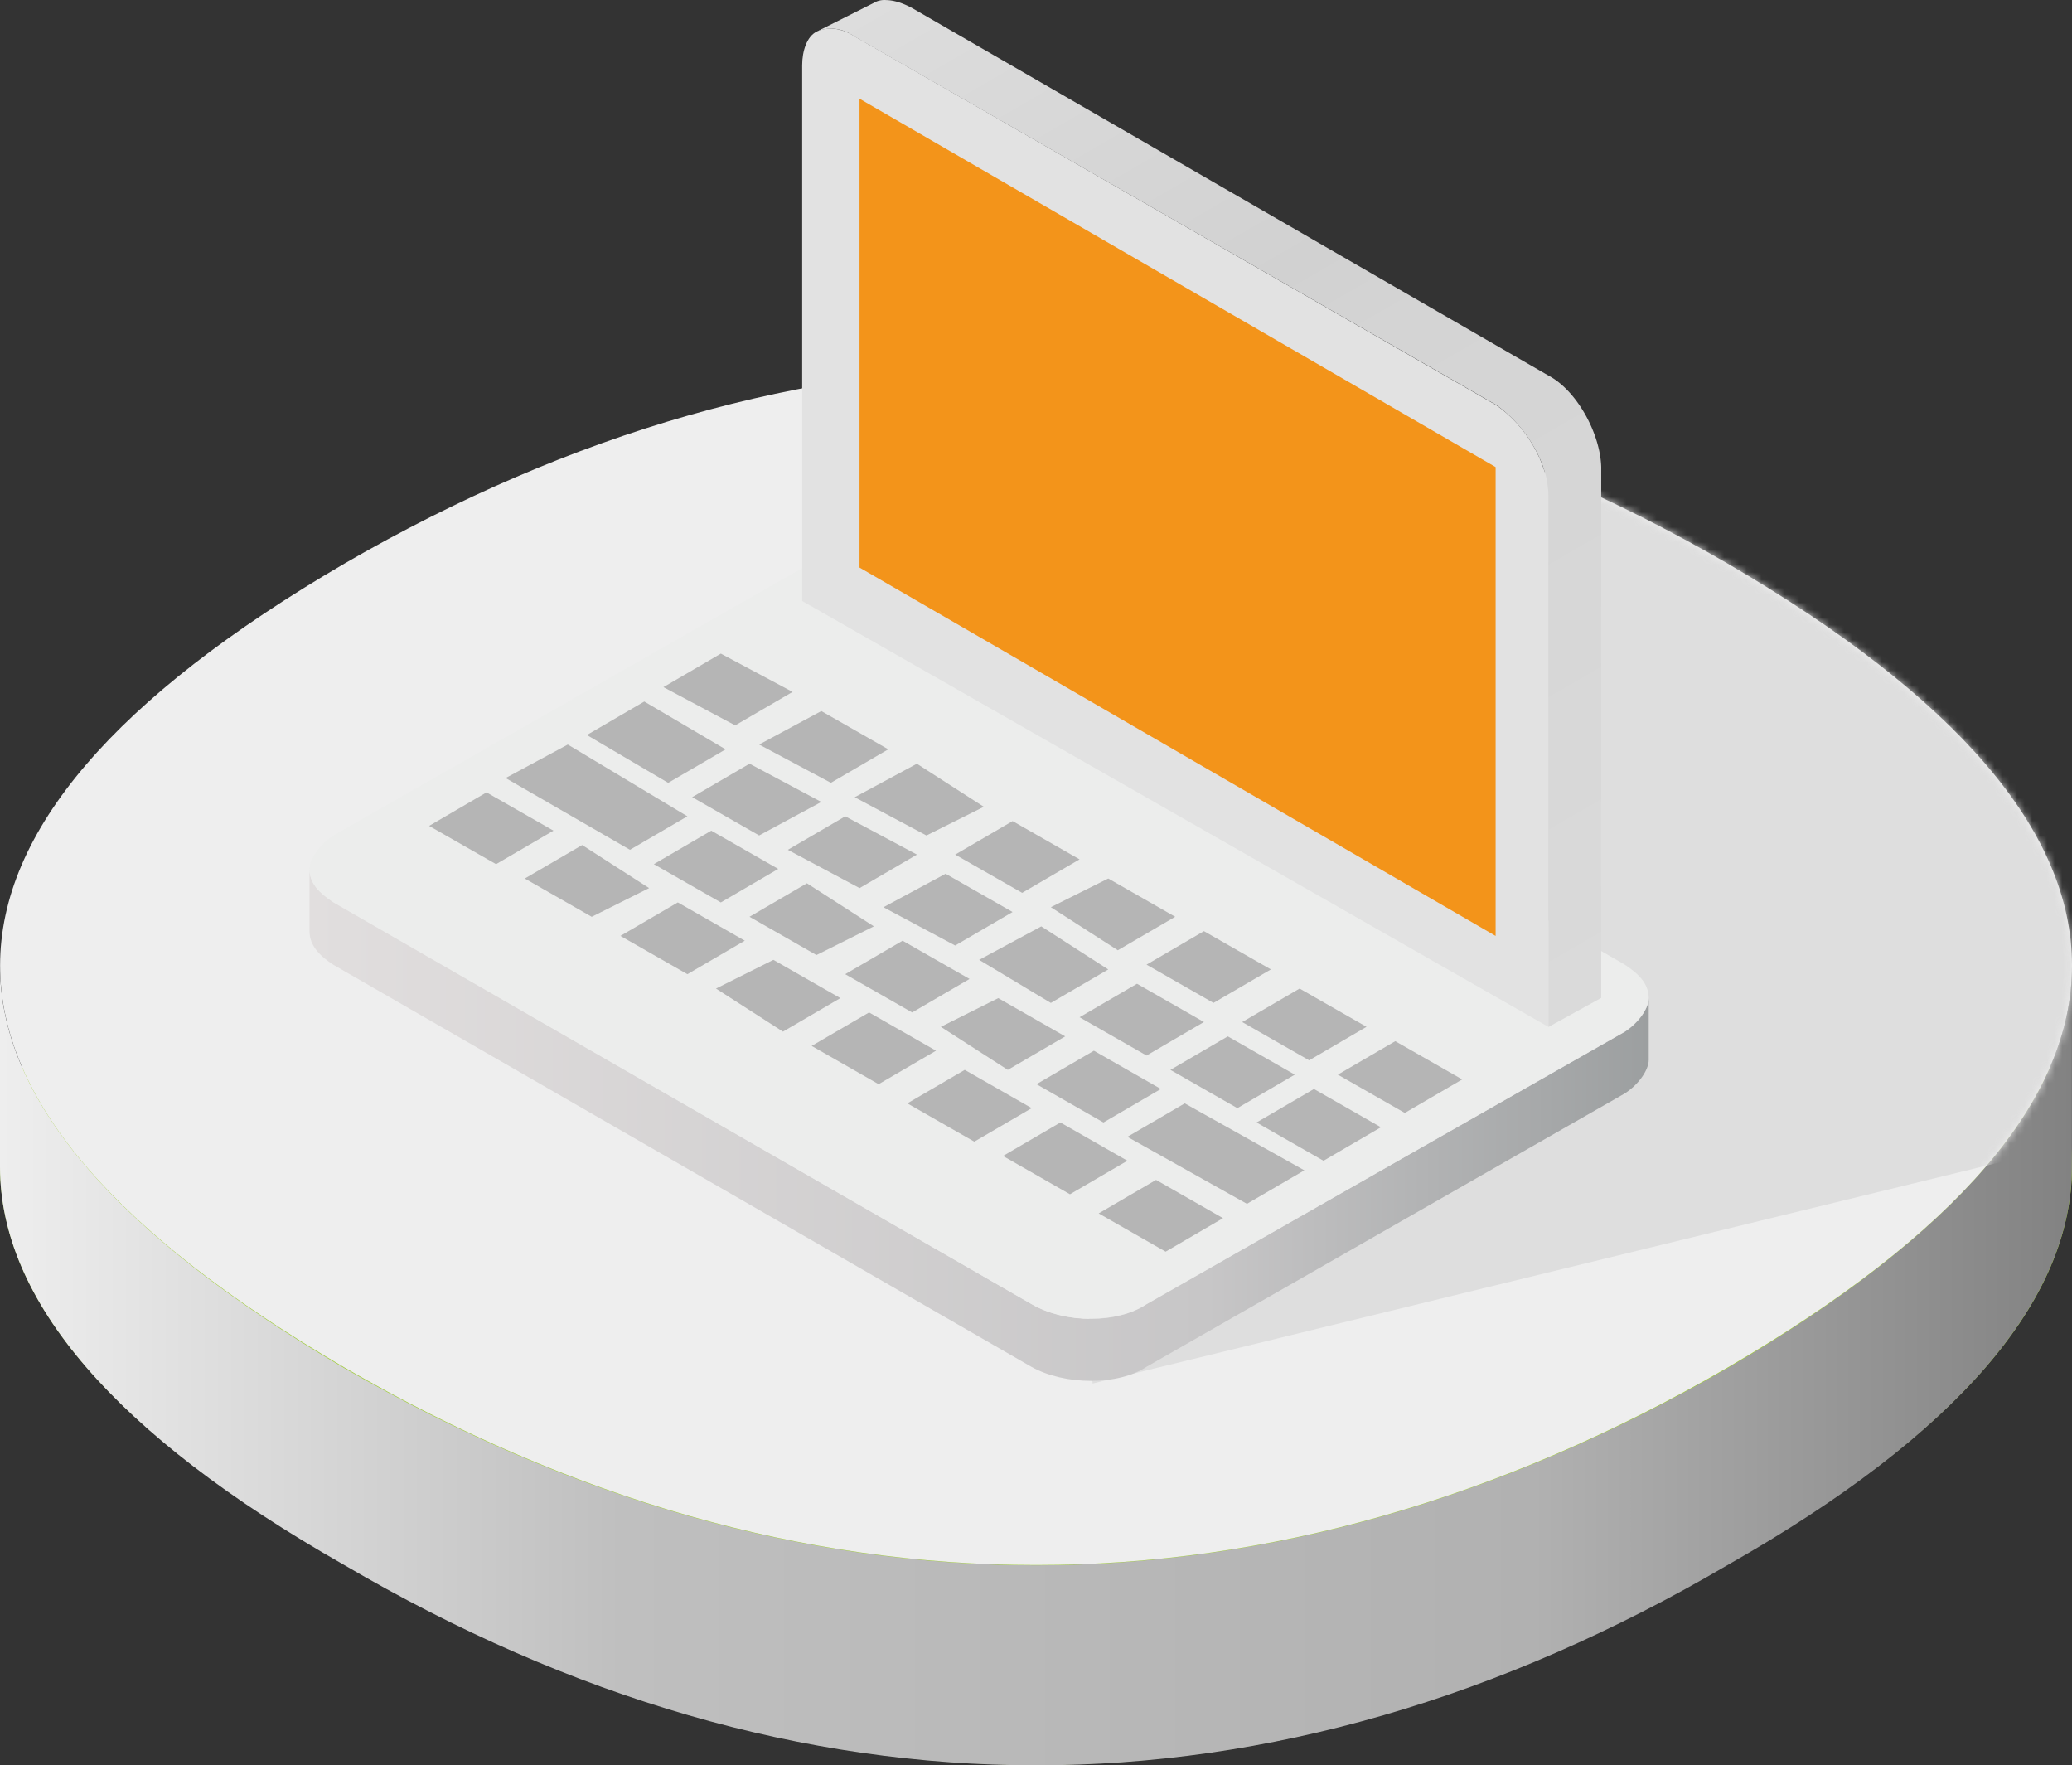
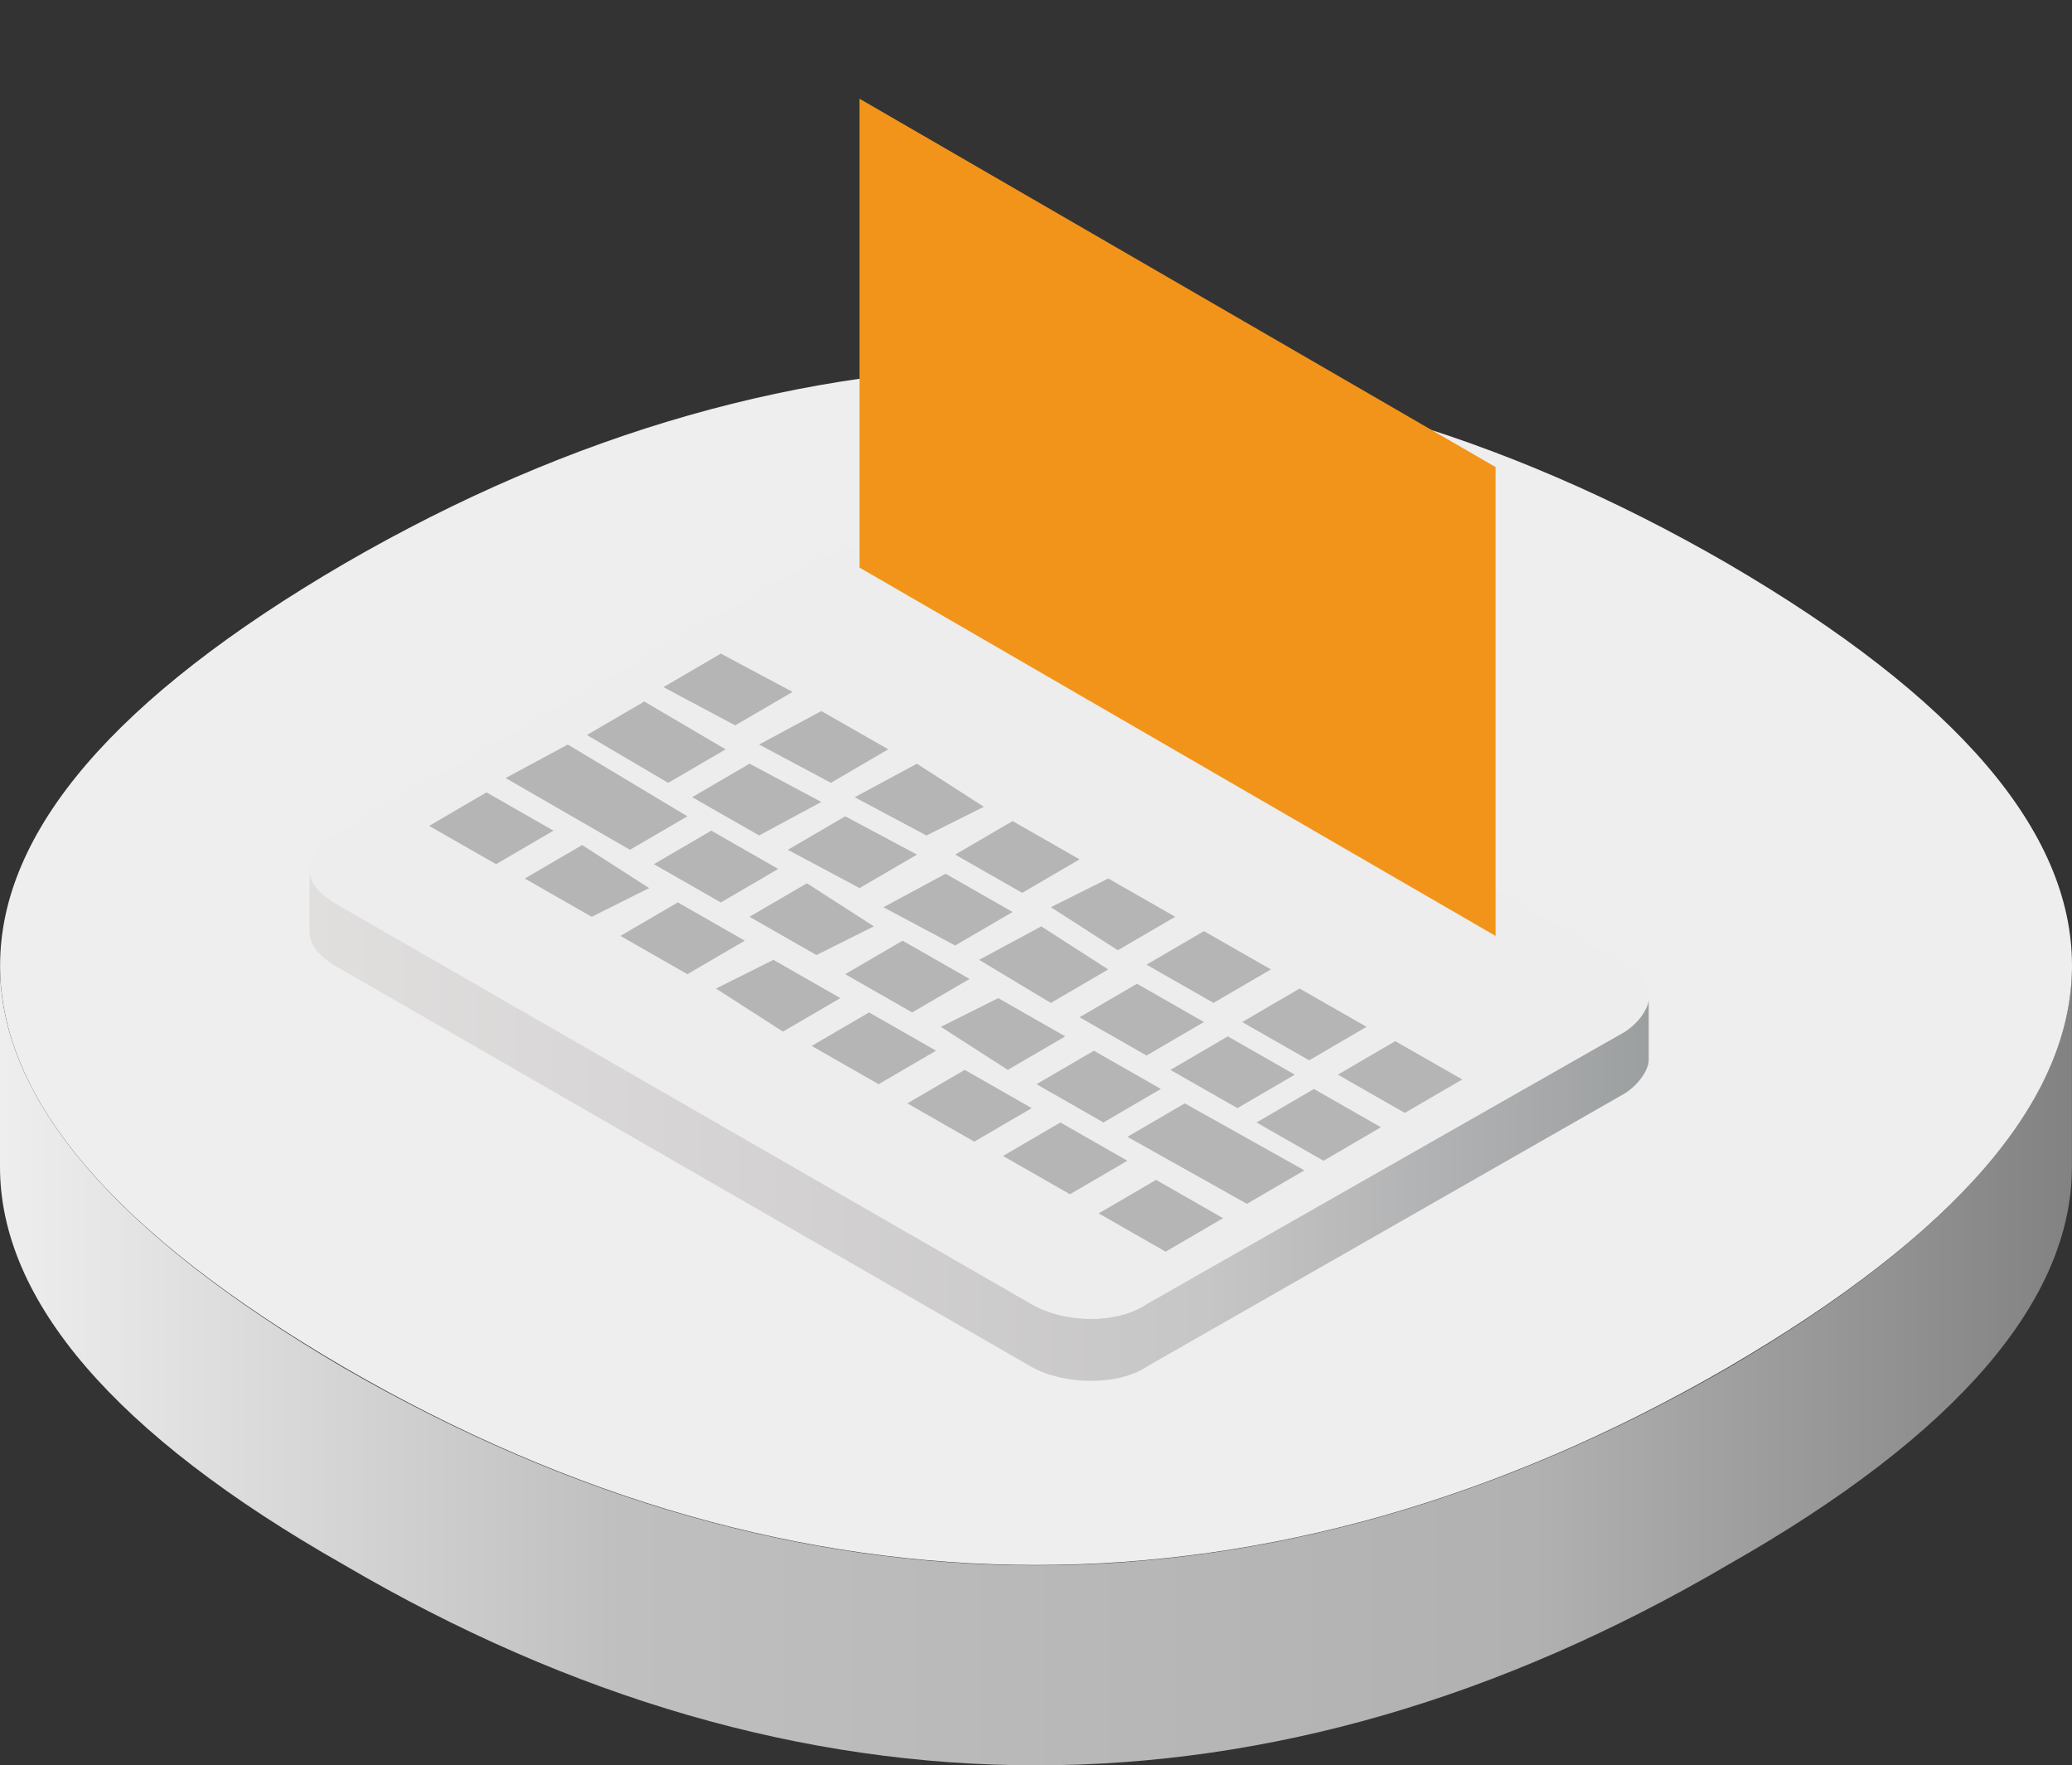
<svg xmlns="http://www.w3.org/2000/svg" width="275.798" height="234.913" fill="none">
  <rect width="100%" height="100%" fill="#333333" stroke="none" />
-   <path fill="#a1cd3d" d="M229.94 101.732c-60.507-35.03-123.563-35.03-184.07 0C15.298 119.565.012 137.398.012 155.233c0 17.833 15.286 35.666 45.858 52.863 60.507 35.67 123.563 35.67 184.07 0 30.572-17.197 45.858-35.03 45.858-52.863 0-17.835-15.286-35.668-45.858-53.5z" />
  <path fill="url(#a)" d="M230.006 182.031c-60.673 35.025-123.552 35.025-184.225 0C15.168 164.105 0 146.18 0 128.53v26.751c0 17.65 15.168 35.576 45.78 52.95 60.674 35.577 123.553 35.577 184.226 0 30.612-17.374 45.78-35.3 45.78-52.95v-26.75c0 17.65-15.168 35.575-45.78 53.501z" style="fill:url(#a)" />
  <path fill="#eee" d="M229.94 74.982c-60.507-35.03-123.563-35.03-184.07 0C15.298 92.815.012 110.648.012 128.483c0 17.833 15.286 35.666 45.858 53.5 60.507 35.032 123.563 35.032 184.07 0 30.572-17.834 45.858-35.667 45.858-53.5 0-17.835-15.286-35.668-45.858-53.5z" />
  <mask id="b" width="276" height="160" x="0" y="76" maskUnits="userSpaceOnUse">
-     <path fill="#fff" d="M45.864 102.418C15.294 120.251.004 138.084.004 155.917c0 17.835 15.29 35.669 45.86 53.502 60.506 35.03 123.562 35.03 184.069 0 30.572-17.833 45.86-35.667 45.86-53.502 0-17.833-15.288-35.666-45.86-53.499-30.255-17.517-61.145-26.274-92.036-26.274-30.889 0-61.78 8.757-92.033 26.274z" />
-   </mask>
+     </mask>
  <g mask="url(#b)" transform="translate(0 -27.357)">
    <path fill="#dedede" fill-rule="evenodd" d="M297.777 63.695H137.896l7.528 147.769 169.206-41.236z" clip-rule="evenodd" />
  </g>
  <path fill="url(#c)" d="M41.2 123.948c0 1.783 1.248 3.21 3.209 4.456l92.871 53.477c4.457 2.495 11.587 2.495 15.33 0l63.638-36.364c1.96-1.248 3.208-3.209 3.208-4.457v-8.199c0 1.248-1.248 3.208-3.208 4.456l-63.638 36.186c-3.743 2.674-10.873 2.674-15.33 0l-92.871-53.477c-1.961-1.247-3.209-2.495-3.209-4.456z" style="fill:url(#c)" />
  <path fill="#ecedec" d="M152.606 173.562c-3.82 2.547-10.823 2.547-15.279 0l-92.948-53.476c-1.91-1.275-3.184-2.547-3.184-4.458 0-1.273 1.275-3.18 3.184-4.456l63.662-36.287c3.82-2.547 10.823-2.547 15.281 0l92.946 53.476c1.911 1.273 3.184 2.547 3.184 4.456 0 1.274-1.273 3.183-3.184 4.458z" />
  <path fill="#b5b5b5" d="m64.758 105.443 8.914 5.093-7.641 4.457-8.913-5.092zm12.732 7.006 8.915 5.73-7.643 3.818-8.91-5.092 7.639-4.456zm63.658 36.92 8.914 5.091-7.641 4.46-8.914-5.095zm12.732 7.64 8.914 5.094-7.641 4.457-8.913-5.093zm-38.2-22.284 8.913 5.091-7.641 4.458-8.914-5.094zm12.735 7.644 8.913 5.091-7.641 4.46-8.914-5.095zm-38.192-22.285 8.914 5.093-7.641 4.457-8.913-5.093zm12.723 7.644 8.913 5.091-7.641 4.46-8.913-5.73zm-8.271-17.19 8.913 5.09-7.64 4.46-8.915-5.095zm38.199 22.281 8.914 5.093-7.641 4.457-8.912-5.73zm12.733 7 8.914 5.091-7.641 4.458-8.914-5.094zm-38.202-22.28 8.914 5.73-7.643 3.818-8.91-5.092zm12.738 7.64 8.914 5.09-7.641 4.458-8.914-5.094zm-20.37-23.555 9.55 5.091-8.277 4.458-8.913-5.094zm38.83 21.65 8.914 5.73-7.641 4.455-9.547-5.73zm12.738 7.634 8.913 5.091-7.641 4.46-8.914-5.095zm13.363 16.552-8.913-5.09 7.641-4.46 8.914 5.094zm-52.195-38.832 9.549 5.092-7.639 4.457-9.55-5.093zm13.358 7.641 8.915 5.092-7.643 4.458-9.547-5.094zm-42.014-3.187L67.3 103.534l8.278-4.457 15.916 9.55-7.64 4.455zm5.088-8.908-10.823-6.366 7.642-4.457 10.823 6.366zm68.76 42.65 15.919 8.912-7.642 4.456-15.916-8.914zm17.195-1.912 8.914 5.091-7.641 4.46-8.914-5.095zM97.861 96.526l-9.55-5.09 7.639-4.459 9.551 5.094zm12.735 7.643-9.549-5.092 8.278-4.457 8.911 5.093zm63.663 36.928-8.915-5.093 7.642-4.457 8.912 5.092zm11.46-2.548 8.913 5.091-7.641 4.458-8.914-5.093zM148.79 126.45l-8.914-5.73 7.642-3.818 8.911 5.093zm12.735 7.006-8.913-5.09 7.641-4.459 8.914 5.093zm-38.209-22.278-9.55-5.09 8.277-4.459 8.912 5.73zm12.741 7.633-8.914-5.09 7.641-4.459 8.914 5.094z" />
-   <path fill="#e2e2e2" d="M106.776 79.976v-71.3c0-1.91.637-3.82 1.911-4.459 1.273-.636 3.182-.636 5.092.638l85.308 49.018c3.819 2.547 7.003 7.641 7.003 12.097v70.665z" />
-   <path fill="url(#d)" d="m116.276.402-7.612 3.827c1.357-.594 3.182-.704 5.096.647l85.317 48.963c3.745 2.56 7.055 7.637 7.034 12.182l-.007 70.641 7.023-3.865.008-70.642c-.122-4.462-3.252-10.21-7.035-12.182L121.372 1.05c-1.363-.725-2.48-1.024-3.434-1.04a2.763 2.763 0 0 0-1.662.393z" style="fill:url(#d)" />
  <path fill="#f3941a" d="M114.408 75.525V13.136l84.671 49.02v62.39z" />
  <defs>
    <linearGradient id="a" x1="0" x2="275.786" y1="209.021" y2="209.021" gradientTransform="translate(0 -27.357)" gradientUnits="userSpaceOnUse">
      <stop stop-color="#EEE" />
      <stop offset=".3" stop-color="#BFBFBF" />
      <stop offset=".74" stop-color="#B1B1B1" />
      <stop offset="1" stop-color="#828282" />
    </linearGradient>
    <linearGradient id="c" x1="41.2" x2="219.456" y1="177.049" y2="177.049" gradientTransform="translate(0 -27.357)" gradientUnits="userSpaceOnUse">
      <stop stop-color="#E1DEDE" />
      <stop offset=".67" stop-color="#C7C6C7" />
      <stop offset="1" stop-color="#9C9FA0" />
    </linearGradient>
    <linearGradient id="d" x1="136.029" x2="217.805" y1="15.79" y2="157.454" gradientTransform="translate(0 -27.357)" gradientUnits="userSpaceOnUse">
      <stop stop-color="#DDD" />
      <stop offset=".36" stop-color="#D1D1D1" />
      <stop offset=".44" stop-color="#D4D4D4" />
      <stop offset="1" stop-color="#DADADA" />
    </linearGradient>
  </defs>
</svg>